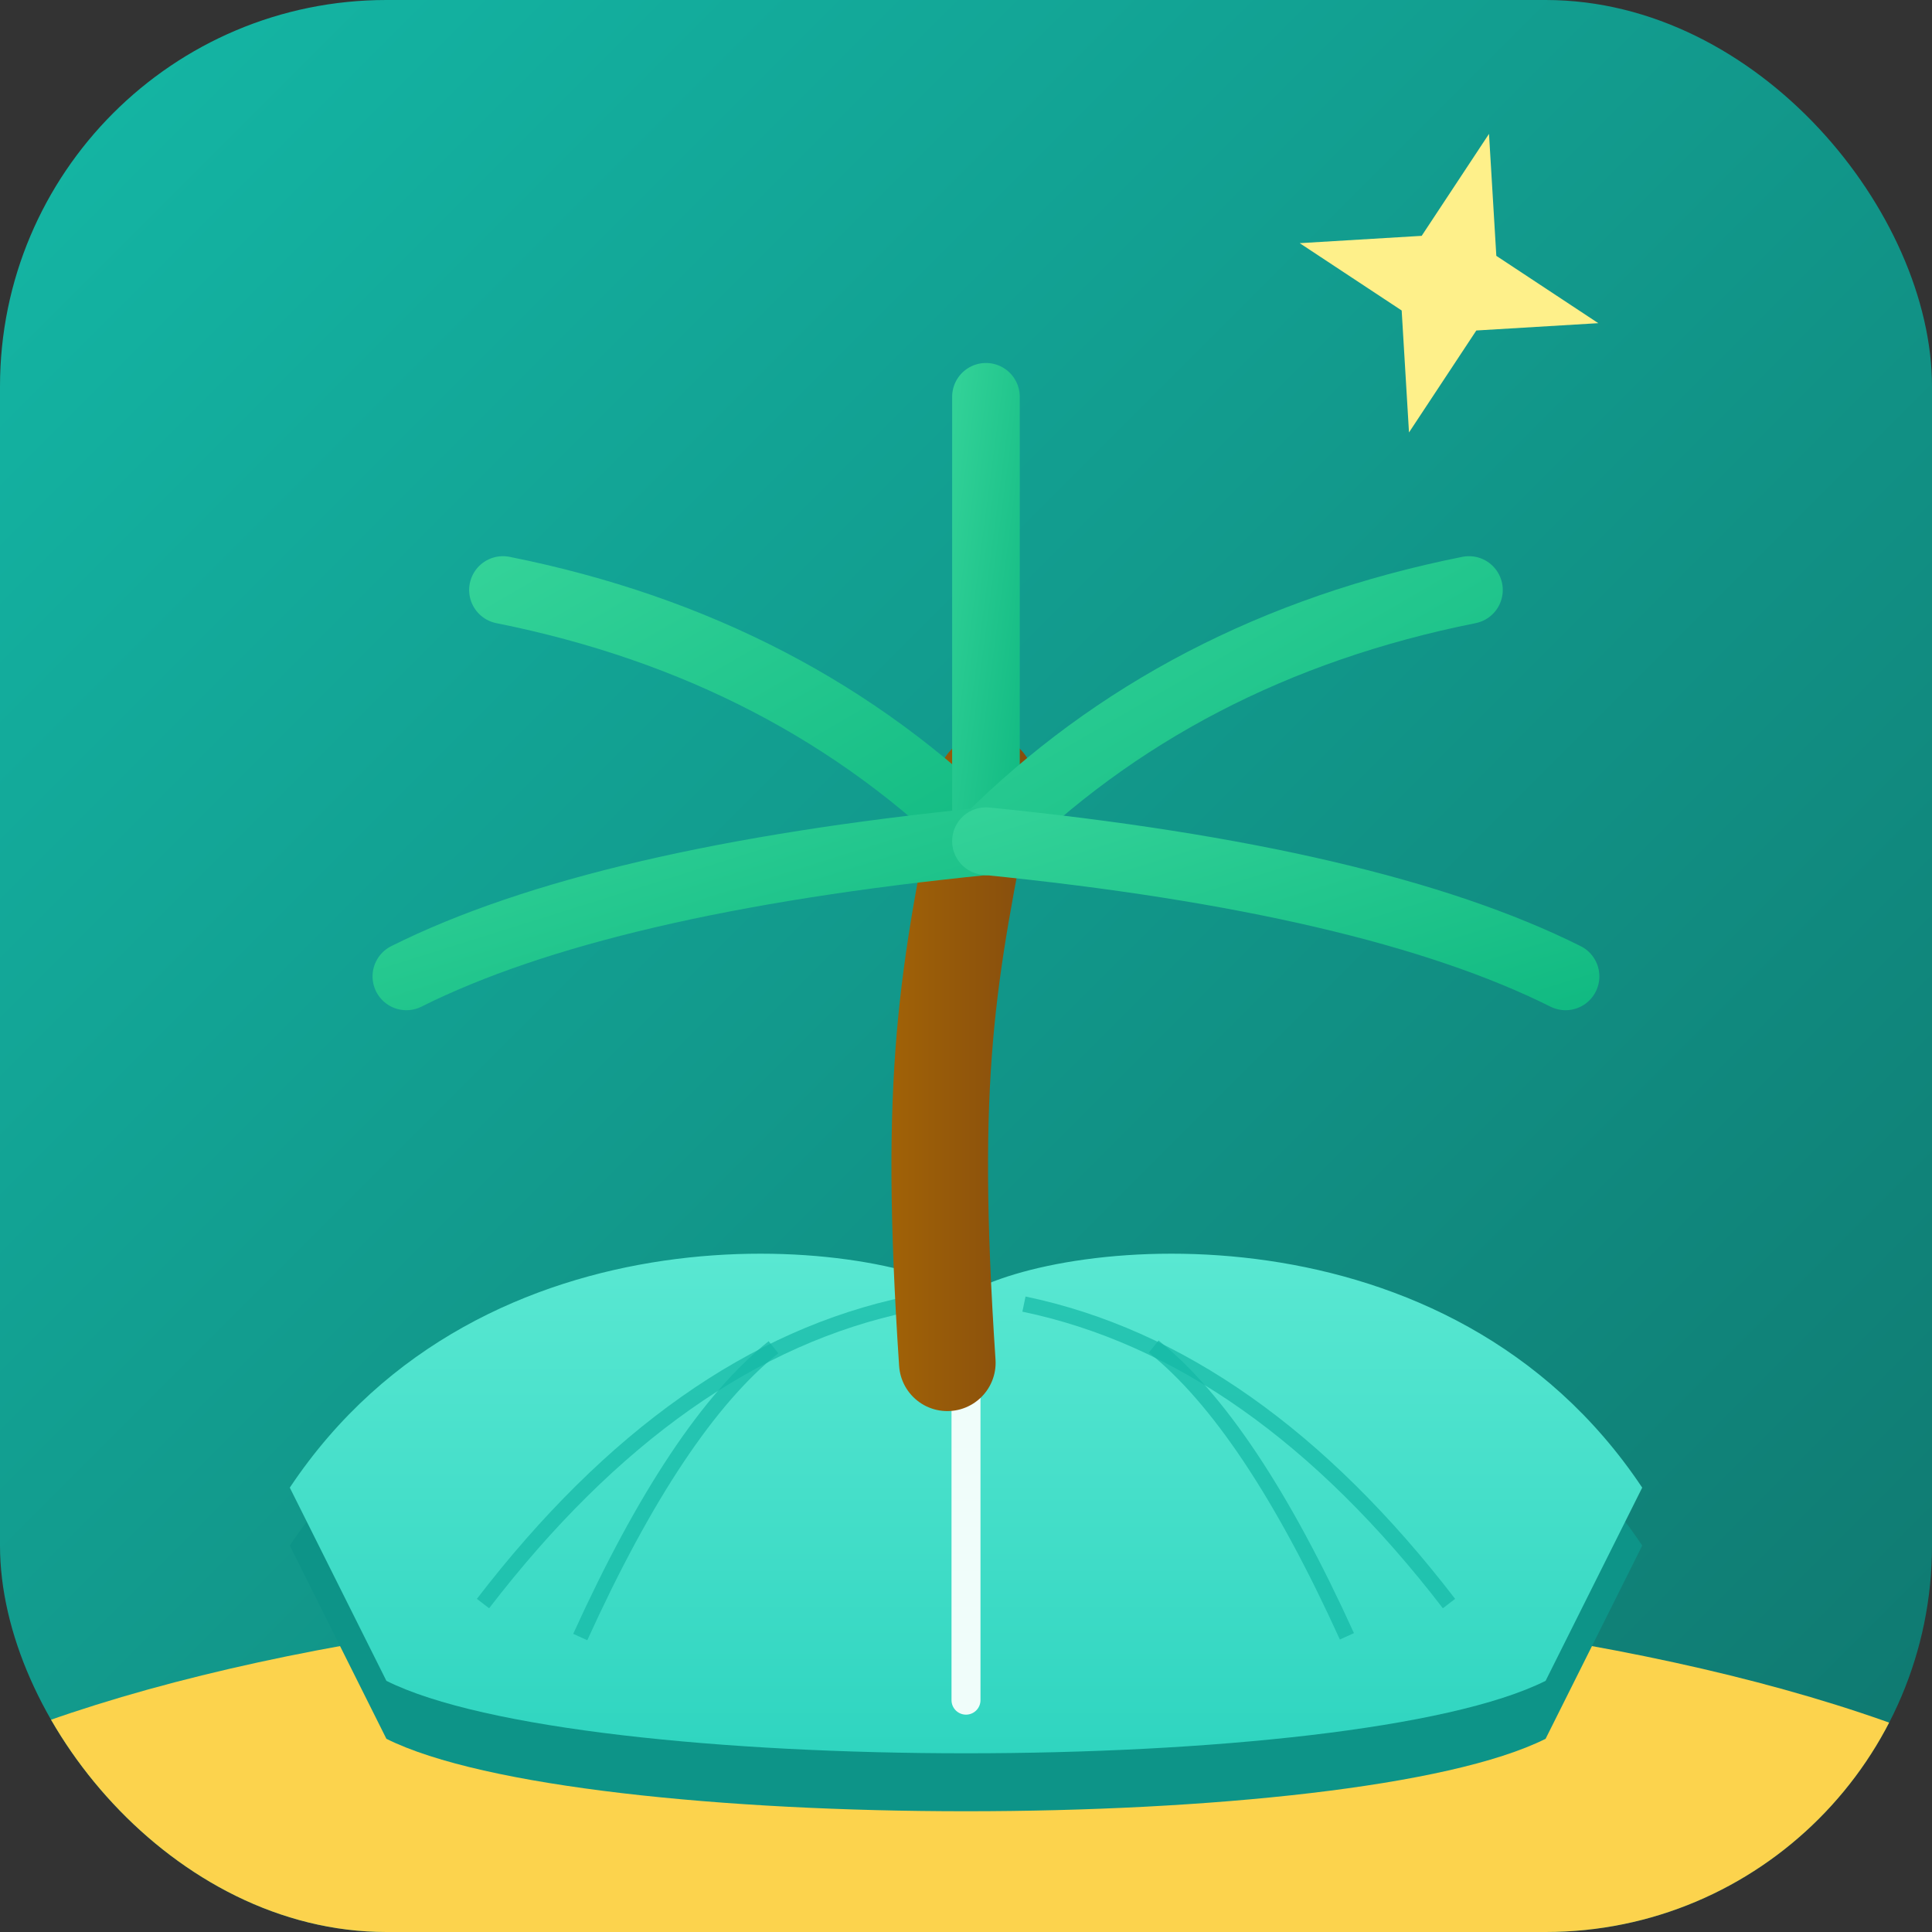
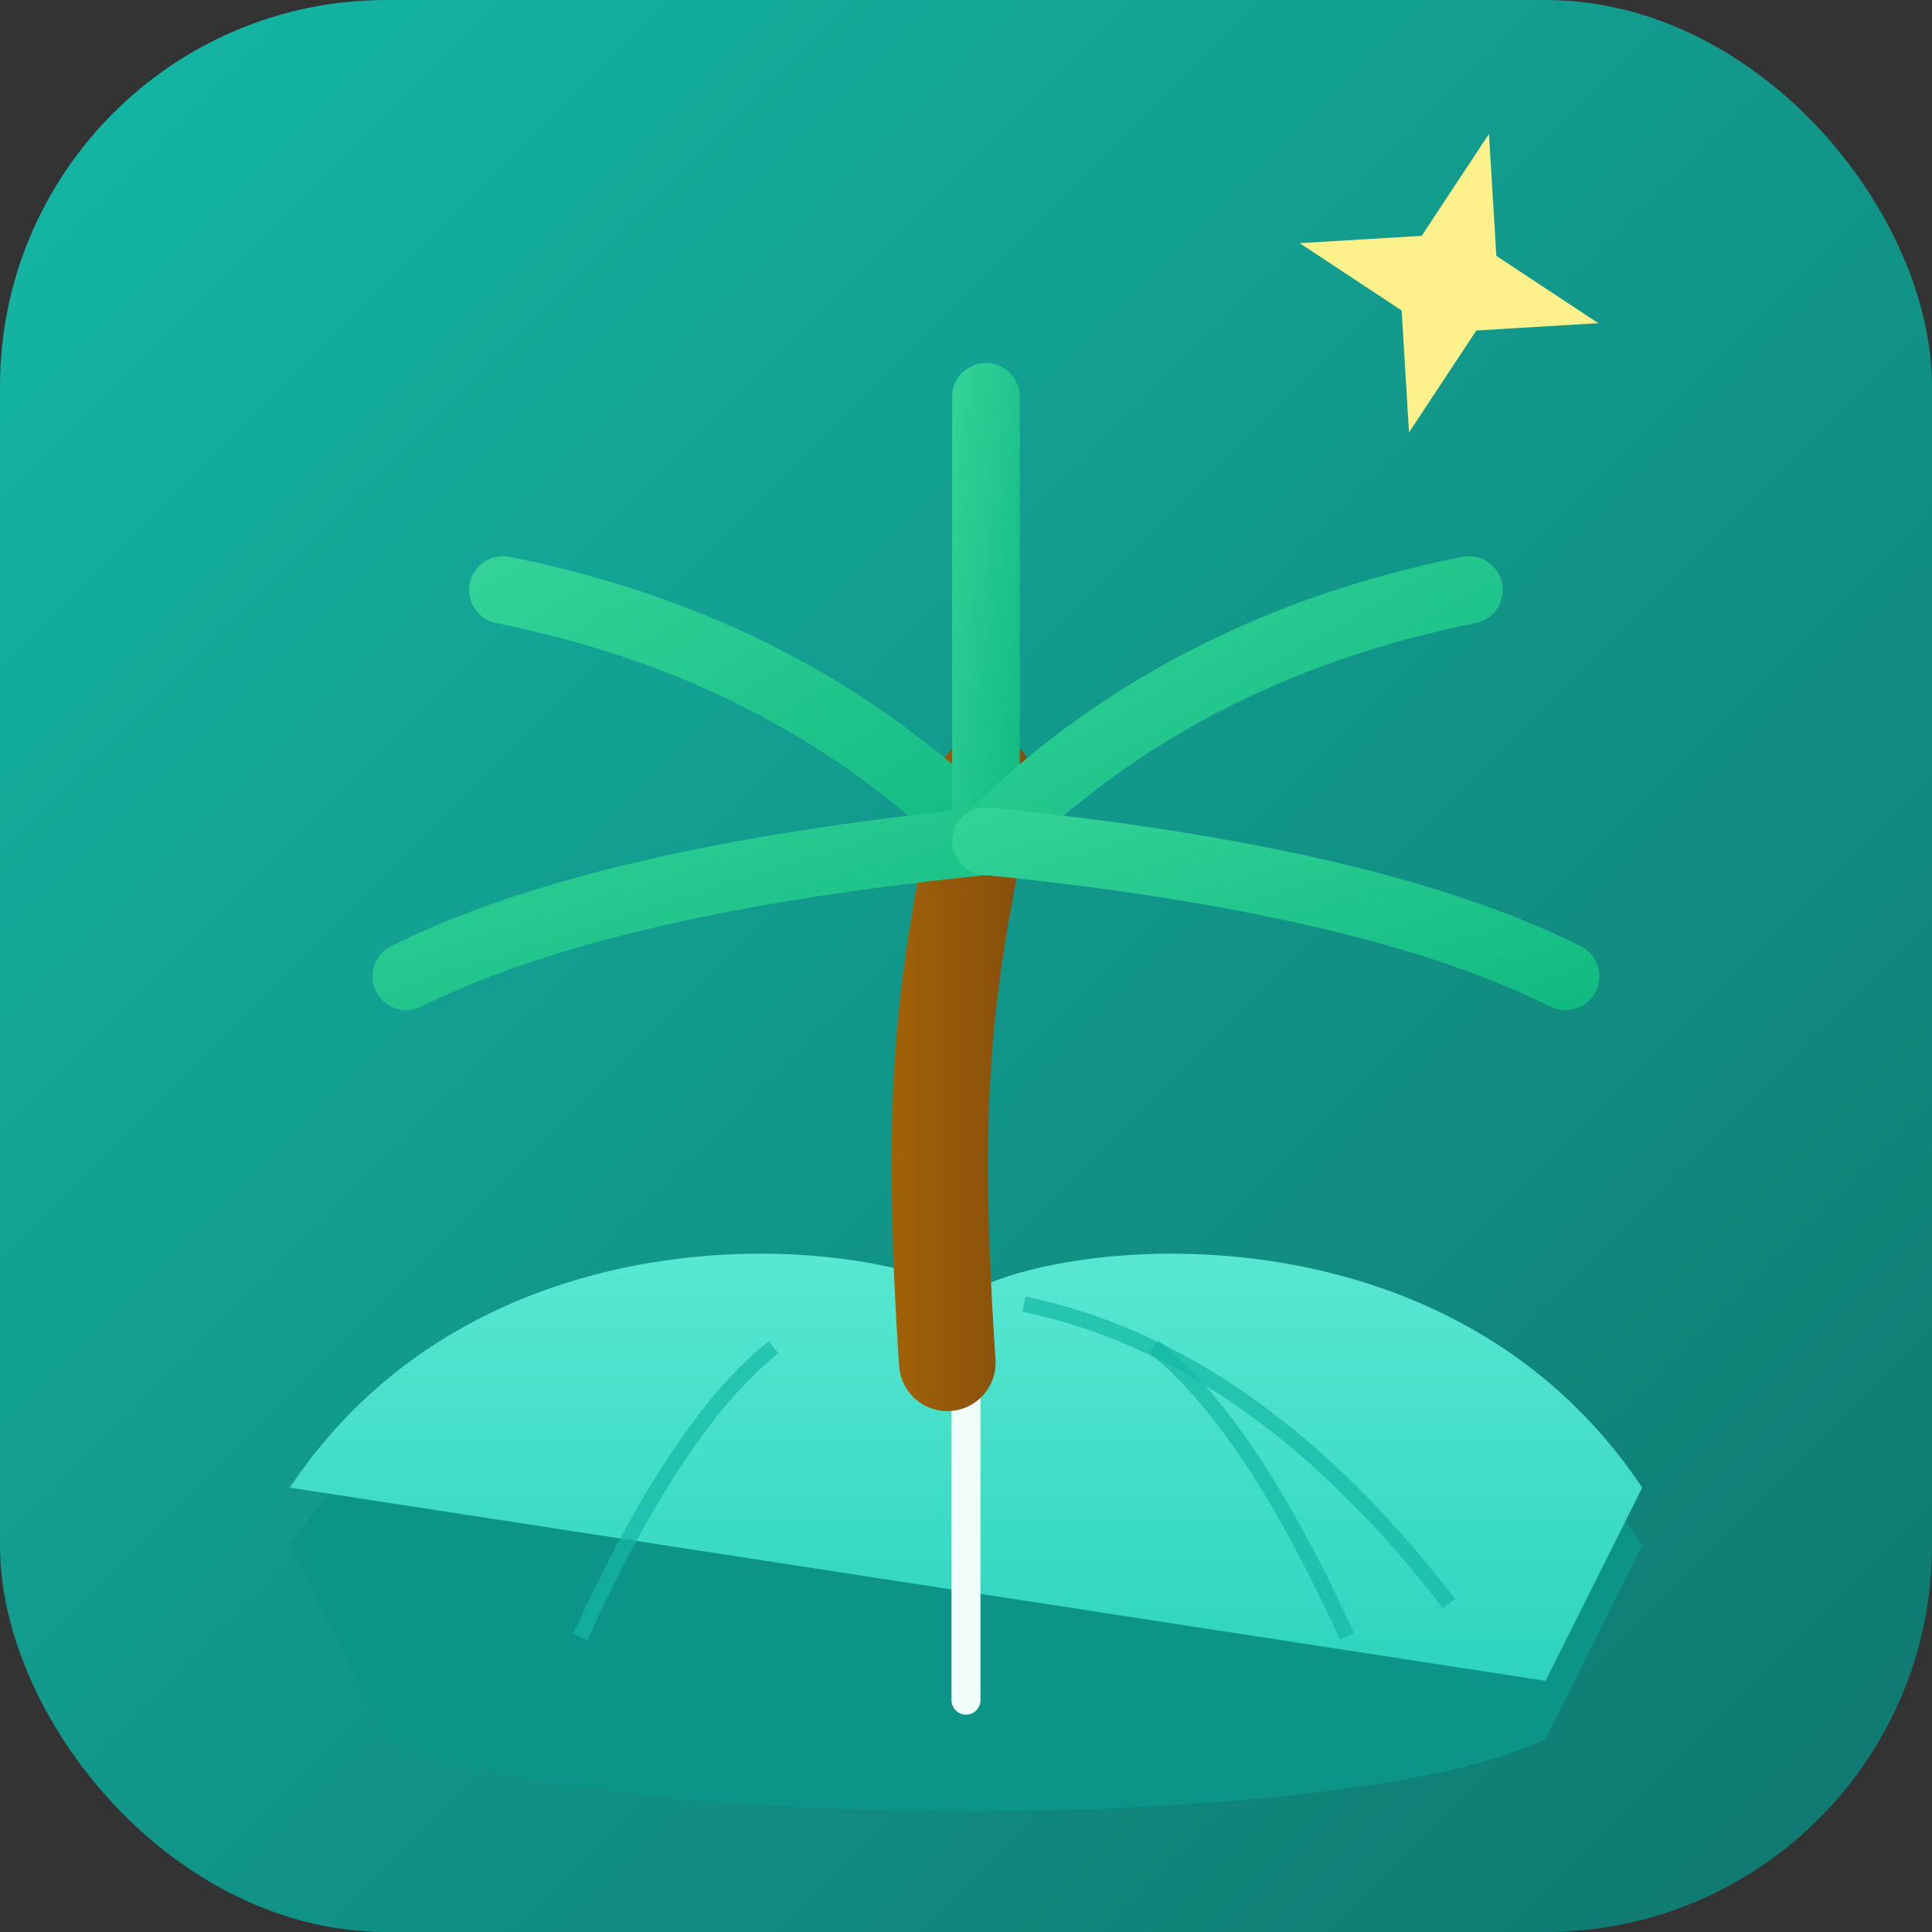
<svg xmlns="http://www.w3.org/2000/svg" xmlns:ns1="http://sodipodi.sourceforge.net/DTD/sodipodi-0.dtd" xmlns:ns2="http://www.inkscape.org/namespaces/inkscape" xmlns:xlink="http://www.w3.org/1999/xlink" width="512" height="512" viewBox="0 0 100 100" font-family="Poppins, sans-serif" version="1.1" id="svg66" ns1:docname="logo.svg" ns2:version="1.2.2 (b0a8486541, 2022-12-01)">
  <rect x="0" y="0" width="100" height="100" fill="#333333" stroke="none" />
  <ns1:namedview id="namedview68" pagecolor="#ffffff" bordercolor="#000000" borderopacity="0.25" ns2:showpageshadow="2" ns2:pageopacity="0.0" ns2:pagecheckerboard="0" ns2:deskcolor="#d1d1d1" showgrid="false" ns2:zoom="1.1531917" ns2:cx="195.97782" ns2:cy="293.09957" ns2:window-width="1920" ns2:window-height="1016" ns2:window-x="0" ns2:window-y="33" ns2:window-maximized="1" ns2:current-layer="svg66" />
  <defs id="defs22">
    <linearGradient id="badgeGradient" x1="0%" y1="0%" x2="100%" y2="100%">
      <stop offset="0%" style="stop-color:#14b8a6; stop-opacity:1" id="stop2" />
      <stop offset="100%" style="stop-color:#0f766e; stop-opacity:1" id="stop4" />
    </linearGradient>
    <linearGradient id="leafGradient" x1="0%" y1="0%" x2="100%" y2="100%">
      <stop offset="0%" style="stop-color:#34d399;" id="stop7" />
      <stop offset="100%" style="stop-color:#10b981;" id="stop9" />
    </linearGradient>
    <linearGradient id="bookGradient" x1="0%" y1="0%" x2="0%" y2="100%">
      <stop offset="0%" style="stop-color:#5eead4;" id="stop12" />
      <stop offset="100%" style="stop-color:#2dd4bf;" id="stop14" />
    </linearGradient>
    <linearGradient id="trunkGradient" x1="98.229" y1="14.927" x2="114.304" y2="14.927" gradientTransform="scale(0.459,2.177)" gradientUnits="userSpaceOnUse">
      <stop offset="0%" style="stop-color:#a16207;" id="stop17" />
      <stop offset="100%" style="stop-color:#854d0e;" id="stop19" />
    </linearGradient>
    <clipPath clipPathUnits="userSpaceOnUse" id="clipPath382">
      <rect width="100" height="100" rx="20" ry="20" fill="url(#badgeGradient)" id="rect384" style="fill:url(#linearGradient386);stroke-width:1" x="0" y="0" />
    </clipPath>
    <linearGradient ns2:collect="always" xlink:href="#badgeGradient" id="linearGradient386" x1="0" y1="0" x2="100" y2="100" gradientUnits="userSpaceOnUse" />
    <linearGradient ns2:collect="always" xlink:href="#leafGradient" id="linearGradient426" x1="17.691" y1="30.556" x2="39.376" y2="52.242" gradientTransform="scale(1.314,0.761)" gradientUnits="userSpaceOnUse" />
    <linearGradient ns2:collect="always" xlink:href="#leafGradient" id="linearGradient428" x1="132.766" y1="4.815" x2="142.396" y2="14.446" gradientTransform="scale(0.363,2.752)" gradientUnits="userSpaceOnUse" />
    <linearGradient ns2:collect="always" xlink:href="#leafGradient" id="linearGradient430" x1="36.713" y1="30.556" x2="58.398" y2="52.242" gradientTransform="scale(1.314,0.761)" gradientUnits="userSpaceOnUse" />
    <linearGradient ns2:collect="always" xlink:href="#leafGradient" id="linearGradient432" x1="10.217" y1="64.749" x2="28.972" y2="83.504" gradientTransform="scale(1.786,0.56)" gradientUnits="userSpaceOnUse" />
    <linearGradient ns2:collect="always" xlink:href="#leafGradient" id="linearGradient434" x1="27.013" y1="64.749" x2="45.768" y2="83.504" gradientTransform="scale(1.786,0.56)" gradientUnits="userSpaceOnUse" />
    <linearGradient ns2:collect="always" xlink:href="#leafGradient" id="linearGradient436" x1="13.256" y1="18.242" x2="59.378" y2="64.364" gradientTransform="scale(1.377,0.726)" gradientUnits="userSpaceOnUse" />
  </defs>
  <rect width="100" height="100" rx="20" ry="20" fill="url(#badgeGradient)" id="rect24" />
-   <path d="M 0 90 C 25 80, 75 80, 100 90 L 100 100 L 0 100 Z" fill="#fcd34d" id="path28" clip-path="url(#clipPath382)" />
  <g transform="translate(0, 5)" id="g44">
    <path d="M 15 75 C 25 60, 45 62, 50 65 C 55 62, 75 60, 85 75 L 80 85 C 70 90, 30 90, 20 85 Z" fill="#0d9488" id="path30" />
-     <path d="M 15 72 C 25 57, 45 59, 50 62 C 55 59, 75 57, 85 72 L 80 82 C 70 87, 30 87, 20 82 Z" fill="url(#bookGradient)" id="path32" />
+     <path d="M 15 72 C 25 57, 45 59, 50 62 C 55 59, 75 57, 85 72 L 80 82 Z" fill="url(#bookGradient)" id="path32" />
    <path d="M 50 62 V 83" stroke="#f0fdfa" stroke-width="1.5" stroke-linecap="round" id="path34" />
-     <path d="M 47 62.5 Q 35 65, 25 78" stroke="#14b8a6" stroke-width="0.8" fill="none" opacity="0.7" id="path36" />
    <path d="m 40.034,64.733 q -5,4 -10,15" stroke="#14b8a6" stroke-width="0.8" fill="none" opacity="0.7" id="path38" />
    <path d="M 53 62.5 Q 65 65, 75 78" stroke="#14b8a6" stroke-width="0.8" fill="none" opacity="0.7" id="path40" />
    <path d="m 59.716,64.696 q 5,4 10,15" stroke="#14b8a6" stroke-width="0.8" fill="none" opacity="0.7" id="path42" />
  </g>
  <g transform="translate(1.033,5.538)" id="g60">
    <path d="M 48,65 C 47,50 48,45 50,35" stroke="url(#trunkGradient)" stroke-width="5" fill="none" stroke-linecap="round" id="path46" style="stroke:url(#trunkGradient)" />
    <g fill="none" stroke="url(#leafGradient)" stroke-width="3.5" stroke-linecap="round" id="g58" style="stroke:url(#linearGradient436)">
      <path d="M 50,38 Q 40,28 25,25" id="path48" style="stroke:url(#linearGradient426)" />
      <path d="M 50,38 Q 50,25 50,15" id="path50" style="stroke:url(#linearGradient428)" />
      <path d="M 50,38 Q 60,28 75,25" id="path52" style="stroke:url(#linearGradient430)" />
      <path d="M 50,38 Q 30,40 20,45" id="path54" style="stroke:url(#linearGradient432)" />
      <path d="m 50,38 q 20,2 30,7" id="path56" style="stroke:url(#linearGradient434)" />
    </g>
  </g>
  <g transform="rotate(15,-18.164,292.169)" id="g64">
    <path d="M 0,-8 2,-2 8,0 2,2 0,8 -2,2 -8,0 -2,-2 Z" fill="#fef08a" id="path62">
      <animateTransform attributeName="transform" type="scale" values="1; 1.2; 1" dur="2s" repeatCount="indefinite" />
    </path>
  </g>
</svg>